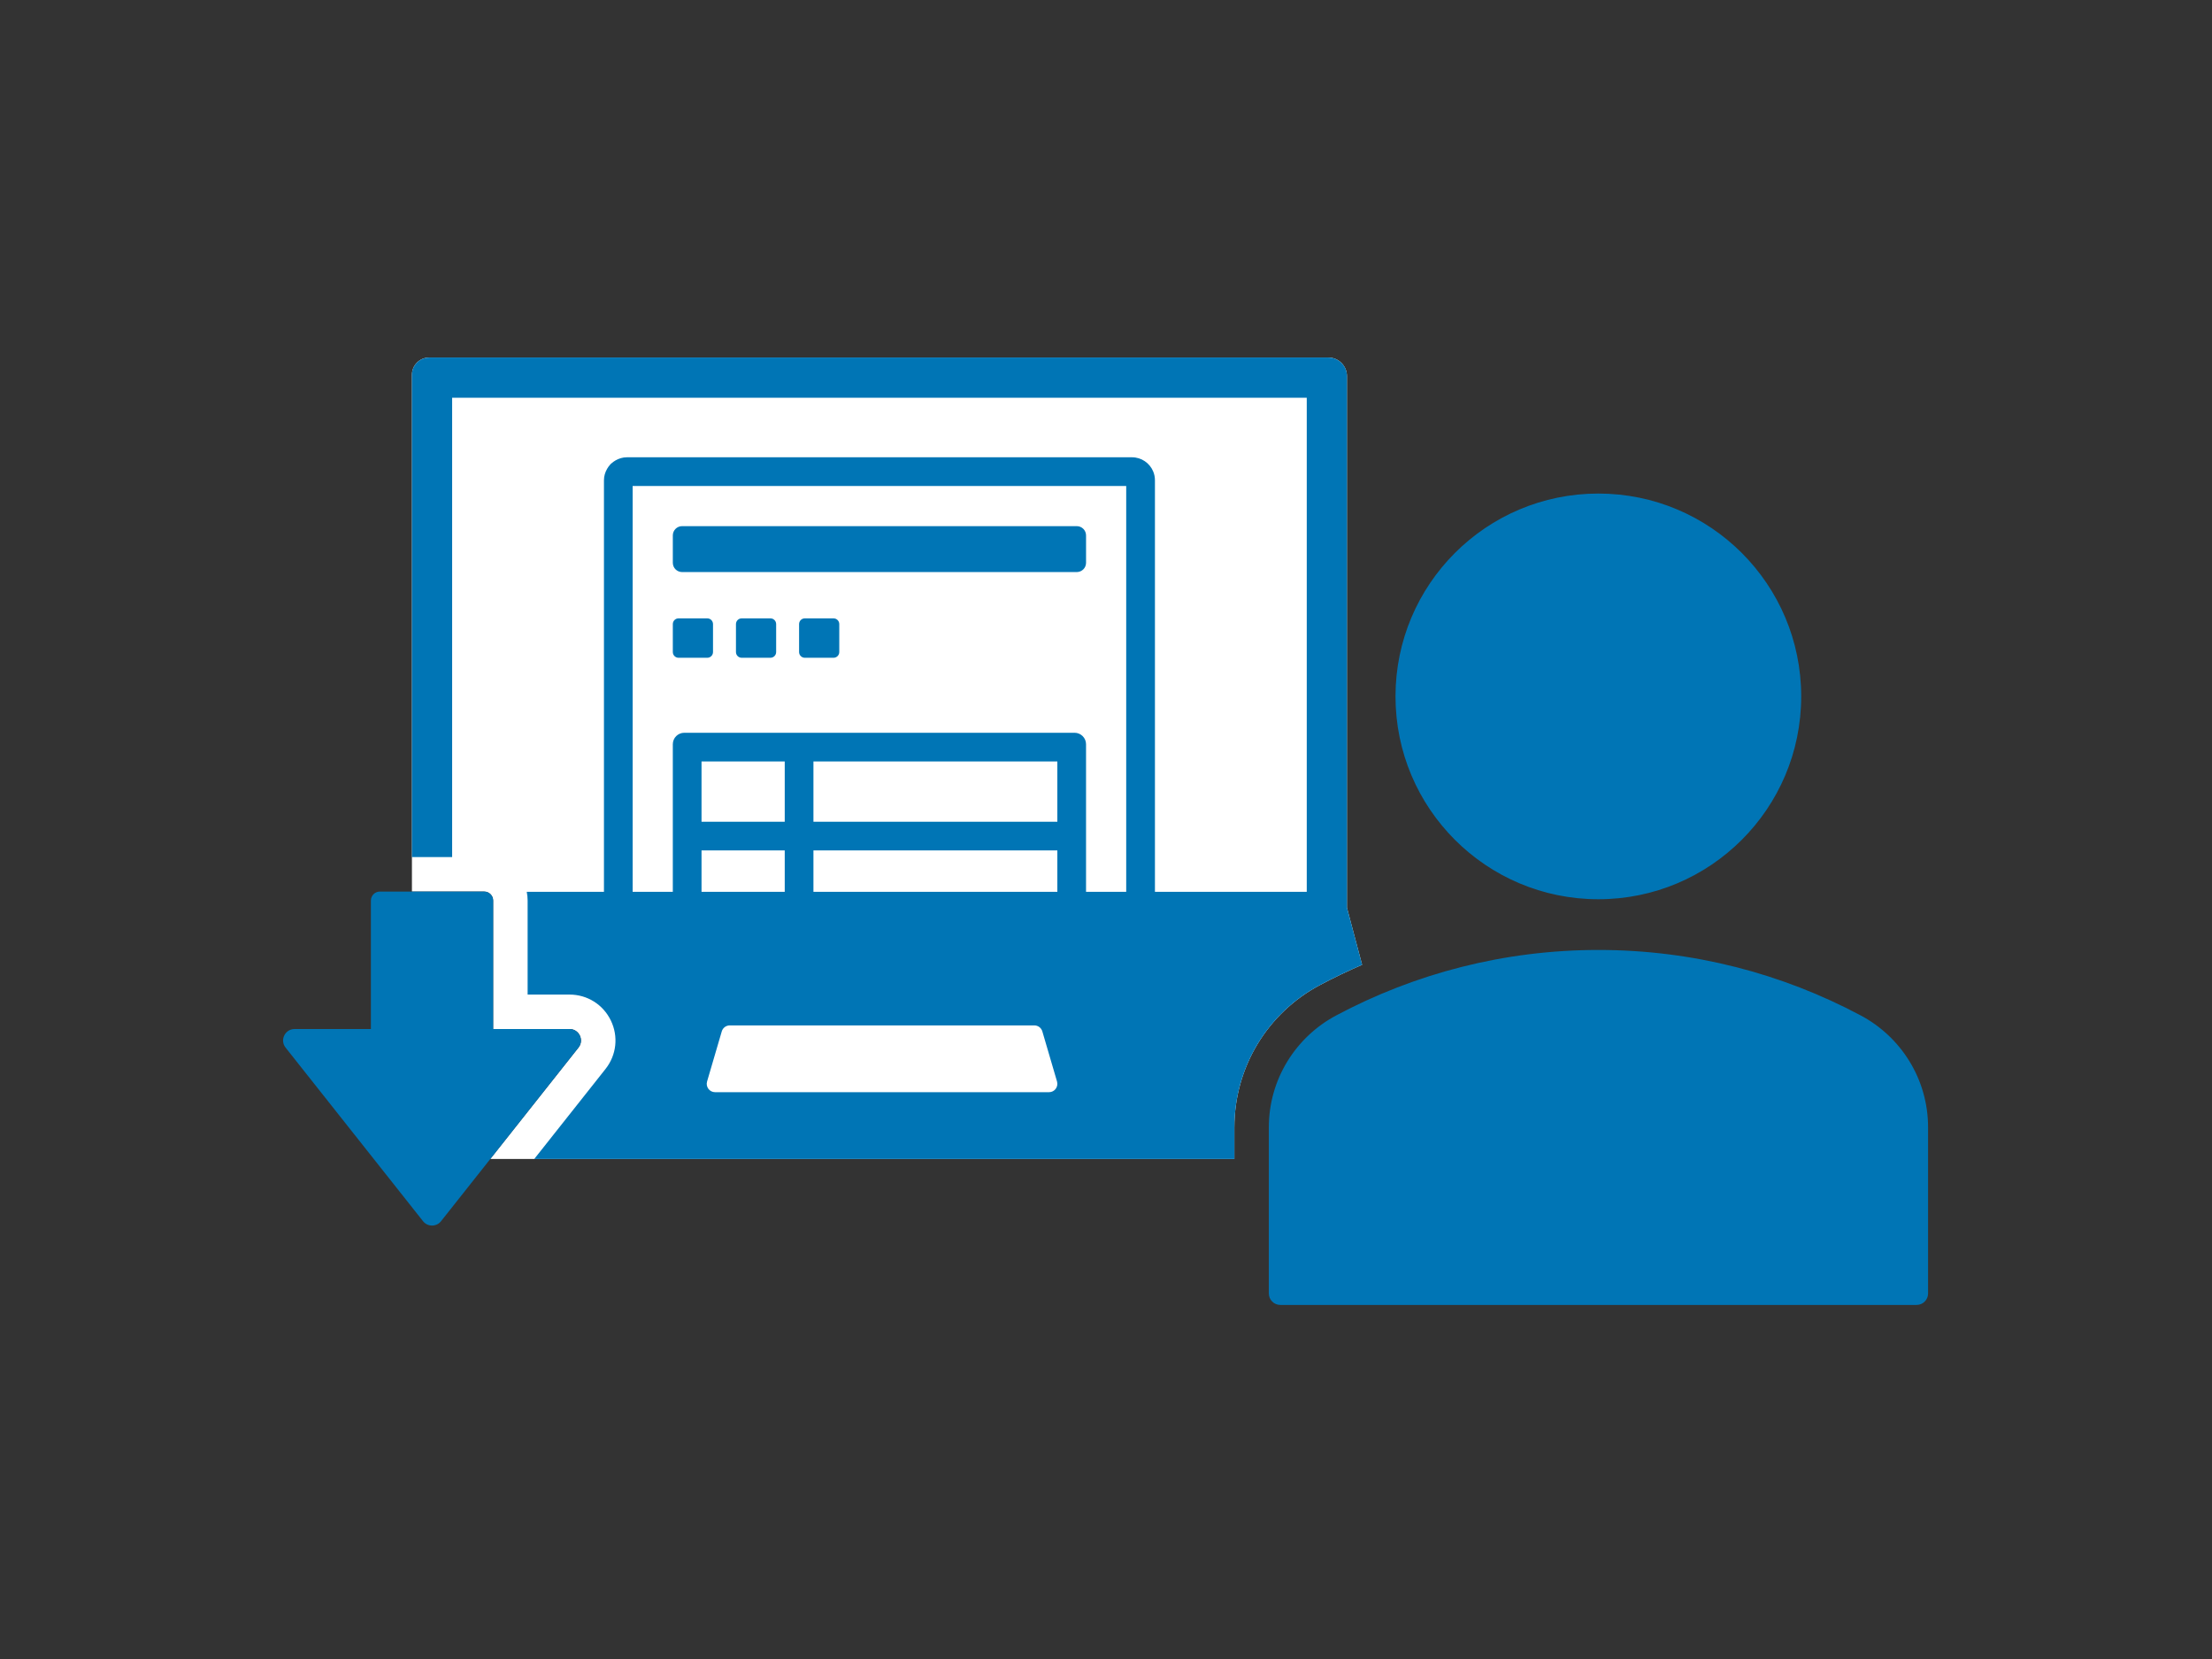
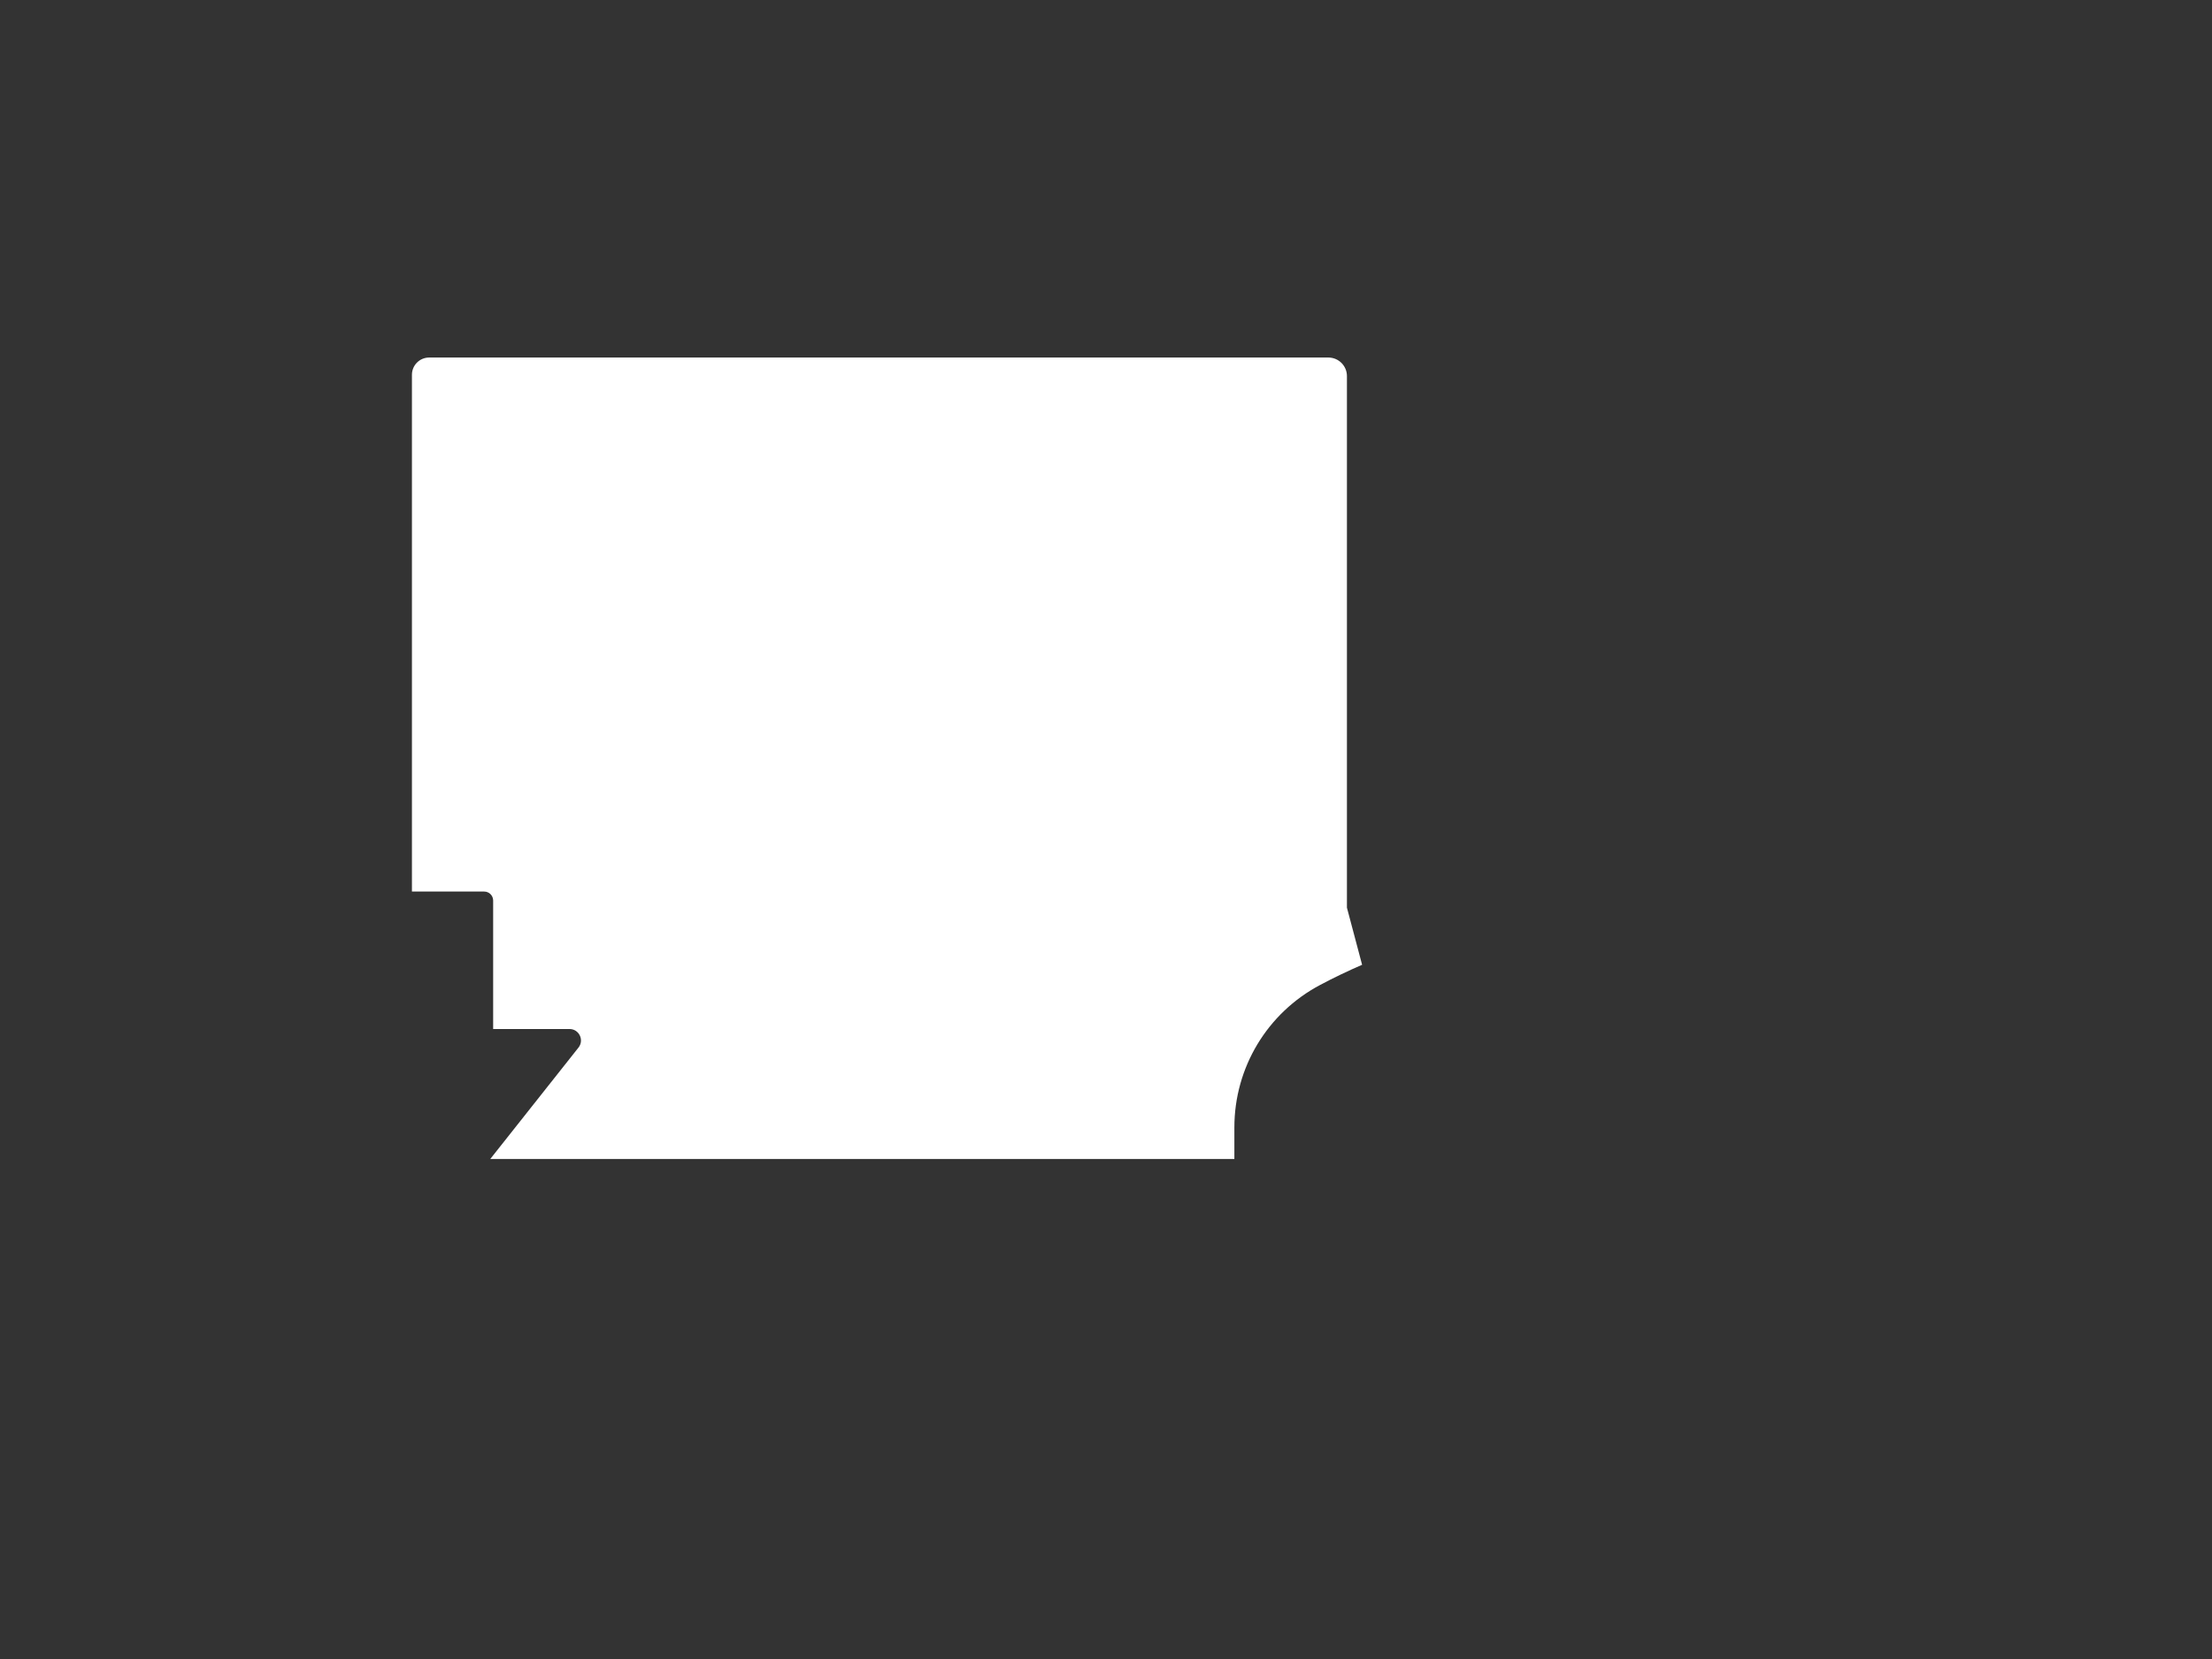
<svg xmlns="http://www.w3.org/2000/svg" fill="none" height="100%" viewBox="0 0 256 192" width="100%">
  <rect x="0" y="0" width="256" height="192" fill="#333333" stroke="none" />
  <path d="m155.884 105.048v-61.522c0-1.187-.962-2.148-2.148-2.148h-104.068c-1.101 0-1.994.893-1.994 1.994v59.809h8.36c.575 0 1.04.465 1.04 1.04v14.869h8.835c1.109 0 1.729 1.281 1.04 2.15l-10.206 12.889h86.114v-3.652c0-6.927 3.808-13.247 9.931-16.489 1.585-.844 3.206-1.617 4.851-2.332z" fill="#fff" />
-   <path d="m161.505 80.596c0-12.965 10.511-23.476 23.476-23.476s23.476 10.51 23.476 23.476c0 12.965-10.511 23.475-23.476 23.475s-23.476-10.51-23.476-23.475zm60.307 70.427c.734 0 1.329-.595 1.329-1.329v-19.217c0-5.627-3.17-10.508-7.818-12.97-9.079-4.835-19.4-7.567-30.33-7.567s-21.252 2.732-30.33 7.567c-4.648 2.462-7.818 7.343-7.818 12.97v19.217c0 .734.595 1.329 1.329 1.329zm-97.195-90.131h-45.676c-.593 0-1.074.481-1.074 1.074v3.166c0 .593.481 1.074 1.074 1.074h45.676c.594 0 1.074-.481 1.074-1.074v-3.166c0-.593-.48-1.074-1.074-1.074zm-46.086 15.234h3.323c.367 0 .664-.297.664-.664v-3.234c0-.367-.297-.664-.664-.664h-3.323c-.367 0-.664.297-.664.664v3.234c0 .367.297.664.664.664zm7.307 0h3.323c.367 0 .664-.297.664-.664v-3.234c0-.367-.297-.664-.664-.664h-3.323c-.367 0-.664.297-.664.664v3.234c0 .367.297.664.664.664zm7.306 0h3.322c.367 0 .665-.297.665-.664v-3.234c0-.367-.298-.664-.665-.664h-3.322c-.367 0-.664.297-.664.664v3.234c0 .367.297.664.664.664zm-27.234 42.965h-8.835v-14.869c0-.575-.466-1.04-1.04-1.04h-12.069c-.575 0-1.04.465-1.04 1.04v14.869h-8.835c-1.109 0-1.729 1.281-1.04 2.15l15.91 20.093c.531.67 1.549.67 2.08 0l15.91-20.093c.689-.869.069-2.15-1.04-2.15zm4.166 4.626c1.276-1.612 1.513-3.763.618-5.613-.895-1.85-2.728-3-4.783-3h-4.848v-10.882c0-.346-.035-.683-.102-1.009h8.936v-47.633c0-.486.14-.935.368-1.327.101-.174.217-.337.354-.483.02-.022.036-.048.057-.069.021-.021.047-.036.069-.057.146-.137.309-.253.483-.354.392-.228.841-.368 1.327-.368l58.45 0c.551 0 1.062.167 1.486.454.425.287.762.693.963 1.169.135.318.209.668.209 1.035v47.633h17.57v-57.182h-98.906v53.164l-4.652 0.0 0-55.822c0-1.101.892-1.994 1.994-1.994h104.068c1.186 0 2.148.962 2.148 2.148v61.522l1.756 6.608c-1.645.715-3.266 1.488-4.851 2.332-6.123 3.242-9.931 9.562-9.931 16.489v3.652h-81.028zm11.113-25.295v4.791h9.63v-4.791zm9.63-3.322v-6.973h-9.63v6.973zm31.512 30.062-1.699-5.797c-.121-.411-.496-.693-.923-.693h-35.254c-.426 0-.802.282-.923.693l-1.7 5.797c-.181.619.28 1.239.923 1.239h38.654c.642 0 1.104-.62.922-1.239zm-28.19-26.74v4.791h28.228v-4.791zm28.228-3.322v-6.973h-28.228v6.973zm-49.151 8.113h4.648v-17.08c0-.734.595-1.328 1.328-1.328h45.168c.734 0 1.328.595 1.328 1.328v17.08h4.649v-46.968h-57.122z" fill="#0075b5" />
</svg>